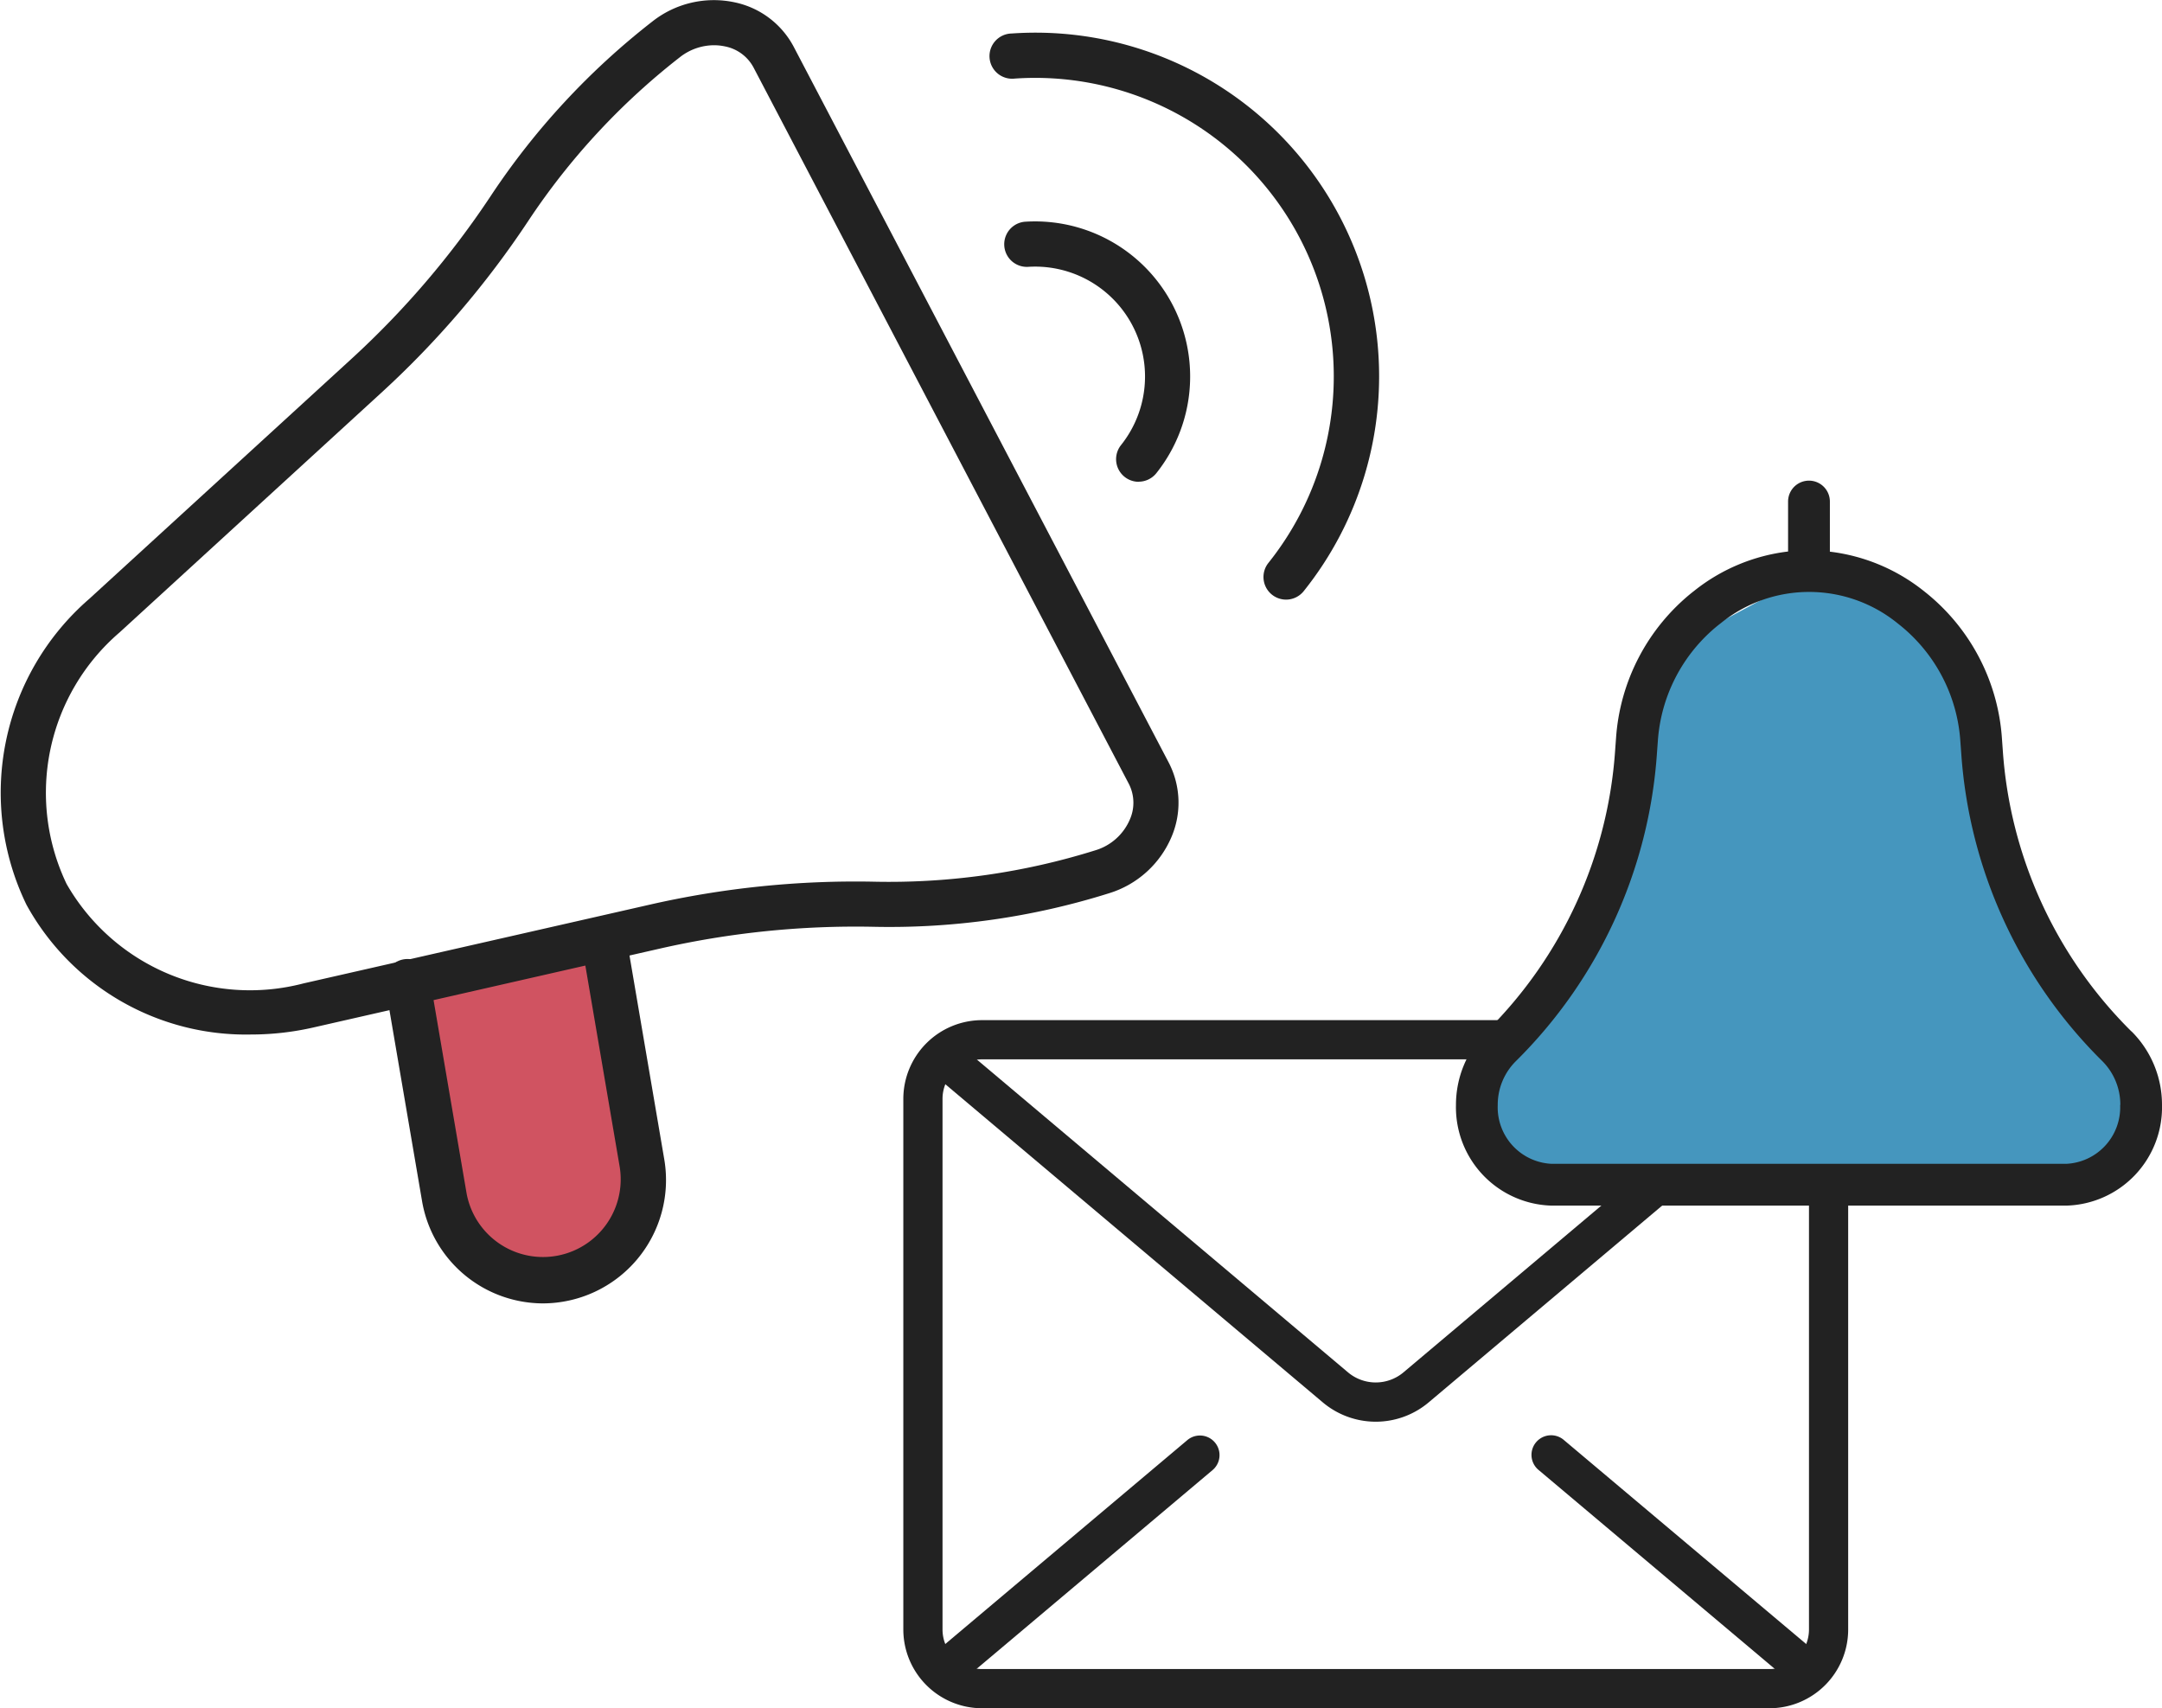
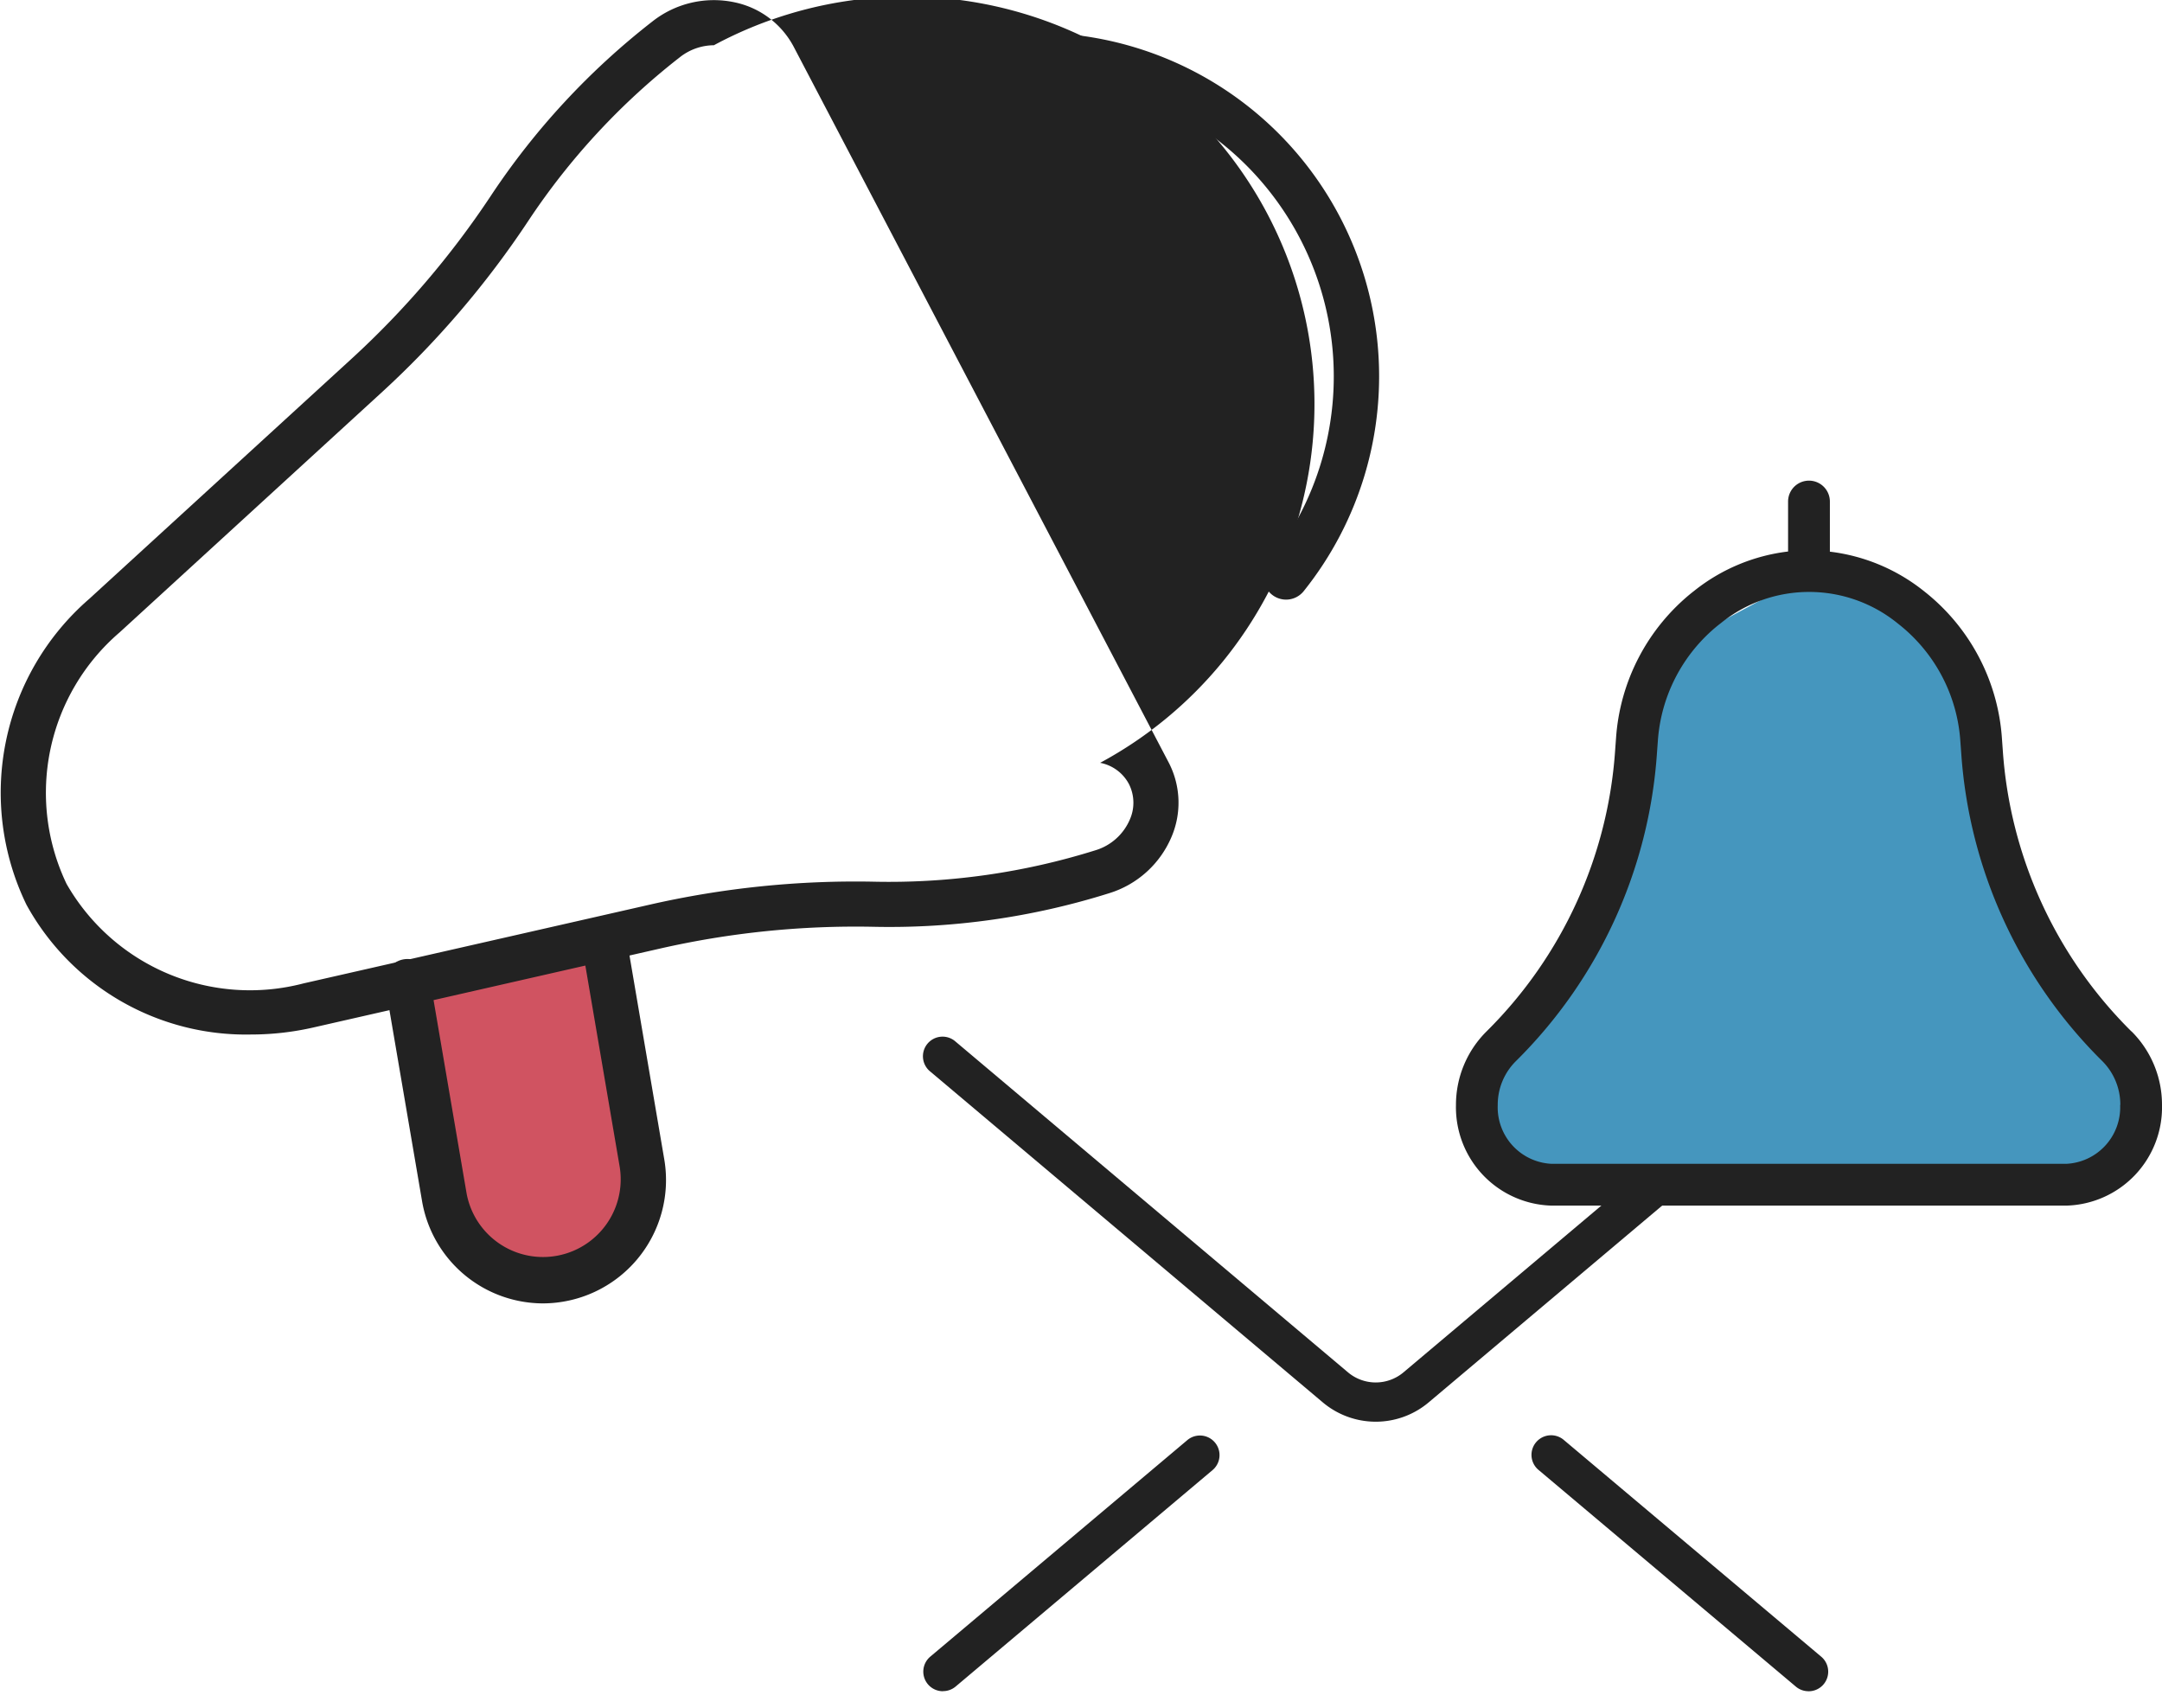
<svg xmlns="http://www.w3.org/2000/svg" width="95.582" height="75.521" viewBox="0 0 95.582 75.521">
  <defs>
    <clipPath id="a">
      <rect width="95.582" height="75.521" transform="translate(0 0)" fill="none" />
    </clipPath>
  </defs>
  <g transform="translate(0 0)">
    <g clip-path="url(#a)">
      <path d="M18.361,43.738l.894,8.51s2.292,3.979,3.982,4.636,4.571-.852,4.826-2.533a60.464,60.464,0,0,0,0-6.914l-1.276-5.673Z" fill="#d05361" />
-       <path d="M78.228,75.521H43.416a3.484,3.484,0,0,1-3.48-3.48V48.58a3.484,3.484,0,0,1,3.48-3.48H78.228a3.484,3.484,0,0,1,3.48,3.48V72.041a3.484,3.484,0,0,1-3.48,3.48M43.416,46.833a1.749,1.749,0,0,0-1.747,1.747V72.041a1.749,1.749,0,0,0,1.747,1.747H78.228a1.749,1.749,0,0,0,1.747-1.747V48.58a1.749,1.749,0,0,0-1.747-1.747Z" fill="#222" />
      <path d="M41.687,74.768a.866.866,0,0,1-.559-1.529l11.363-9.572a.866.866,0,1,1,1.116,1.325L42.245,74.564a.864.864,0,0,1-.558.2" fill="#222" />
      <path d="M79.957,74.768a.864.864,0,0,1-.558-.2L68.037,65a.867.867,0,1,1,1.116-1.326l11.363,9.567a.866.866,0,0,1-.559,1.529" fill="#222" />
      <path d="M60.822,62.853a3.638,3.638,0,0,1-2.353-.864L41.134,47.378a.867.867,0,1,1,1.117-1.325L59.587,60.664a1.906,1.906,0,0,0,2.469,0L79.393,46.053a.867.867,0,0,1,1.117,1.325L63.173,61.989a3.632,3.632,0,0,1-2.351.864" fill="#222" />
-       <path d="M11.1,45.735A11.069,11.069,0,0,1,1.171,40a11.34,11.34,0,0,1,2.77-13.52L15.5,15.9a38.97,38.97,0,0,0,6.2-7.243,32.536,32.536,0,0,1,7.132-7.7A4.39,4.39,0,0,1,32.464.1a3.843,3.843,0,0,1,2.62,1.957L51.676,33.726a3.85,3.85,0,0,1,.118,3.269,4.4,4.4,0,0,1-2.779,2.5,32.384,32.384,0,0,1-10.39,1.478,39.019,39.019,0,0,0-9.483.971L13.864,45.422a12.418,12.418,0,0,1-2.769.313M31.561,2a2.455,2.455,0,0,0-1.506.531A30.576,30.576,0,0,0,23.36,9.759a41.015,41.015,0,0,1-6.514,7.615L5.29,27.956A9.343,9.343,0,0,0,2.942,39.075a9.344,9.344,0,0,0,10.478,4.4L28.7,40a40.959,40.959,0,0,1,9.97-1.02,30.534,30.534,0,0,0,9.754-1.388,2.41,2.41,0,0,0,1.526-1.361,1.829,1.829,0,0,0-.043-1.575L33.313,2.982a1.827,1.827,0,0,0-1.27-.932A2.3,2.3,0,0,0,31.561,2M29.44,1.743h0Z" fill="#222" />
+       <path d="M11.1,45.735A11.069,11.069,0,0,1,1.171,40a11.34,11.34,0,0,1,2.77-13.52L15.5,15.9a38.97,38.97,0,0,0,6.2-7.243,32.536,32.536,0,0,1,7.132-7.7A4.39,4.39,0,0,1,32.464.1a3.843,3.843,0,0,1,2.62,1.957L51.676,33.726a3.85,3.85,0,0,1,.118,3.269,4.4,4.4,0,0,1-2.779,2.5,32.384,32.384,0,0,1-10.39,1.478,39.019,39.019,0,0,0-9.483.971L13.864,45.422a12.418,12.418,0,0,1-2.769.313M31.561,2a2.455,2.455,0,0,0-1.506.531A30.576,30.576,0,0,0,23.36,9.759a41.015,41.015,0,0,1-6.514,7.615L5.29,27.956A9.343,9.343,0,0,0,2.942,39.075a9.344,9.344,0,0,0,10.478,4.4L28.7,40a40.959,40.959,0,0,1,9.97-1.02,30.534,30.534,0,0,0,9.754-1.388,2.41,2.41,0,0,0,1.526-1.361,1.829,1.829,0,0,0-.043-1.575a1.827,1.827,0,0,0-1.27-.932A2.3,2.3,0,0,0,31.561,2M29.44,1.743h0Z" fill="#222" />
      <path d="M24,57.622A5.435,5.435,0,0,1,18.659,53.1l-1.62-9.485a1,1,0,1,1,1.969-.336l1.621,9.485A3.435,3.435,0,0,0,27.4,51.606l-1.7-9.963a1,1,0,0,1,1.97-.337l1.7,9.963A5.454,5.454,0,0,1,24,57.622" fill="#222" />
      <path d="M50.34,21.3a1,1,0,0,1-.779-1.624,4.859,4.859,0,0,0-4.127-7.878,1,1,0,0,1-.14-1.994A6.857,6.857,0,0,1,51.121,20.92a1,1,0,0,1-.781.375" fill="#222" />
      <path d="M56.856,26.509a1,1,0,0,1-.779-1.624A13.2,13.2,0,0,0,44.861,3.474a1,1,0,1,1-.141-1.993A15.193,15.193,0,0,1,57.637,26.134a1,1,0,0,1-.781.375" fill="#222" />
      <path d="M79.076,25.871,74.13,28.53l-1.952,4.063-1.042,6.66-1.817,4.4-3.1,3.514-1.022,2.688,3.21,2.388H92.222l1.511-.793L95.4,47.576l-4.87-4.553-2.343-6.148-1.3-7.061L83.5,26.485Z" fill="#4596be" />
      <path d="M94.232,45.6a19.341,19.341,0,0,1-5.69-12.448l-.036-.5a9.055,9.055,0,0,0-3.363-6.451l-.134-.106a8.221,8.221,0,0,0-4.11-1.706V22.173a.924.924,0,1,0-1.848,0v2.209a8.217,8.217,0,0,0-4.11,1.706l-.135.106a9.056,9.056,0,0,0-3.362,6.451l-.037.5A19.342,19.342,0,0,1,65.718,45.6a4.575,4.575,0,0,0-1.35,3.258A4.349,4.349,0,0,0,68.6,53.3H91.35a4.348,4.348,0,0,0,4.232-4.448,4.572,4.572,0,0,0-1.35-3.258m-.5,3.258a2.5,2.5,0,0,1-2.384,2.6H68.6a2.5,2.5,0,0,1-2.385-2.6,2.713,2.713,0,0,1,.8-1.937,21.181,21.181,0,0,0,6.24-13.634l.037-.5a7.2,7.2,0,0,1,2.662-5.135l.137-.107a6.208,6.208,0,0,1,7.78,0l.133.106a7.2,7.2,0,0,1,2.664,5.136l.037.5a21.177,21.177,0,0,0,6.241,13.633,2.716,2.716,0,0,1,.793,1.937" fill="#222" />
    </g>
  </g>
</svg>